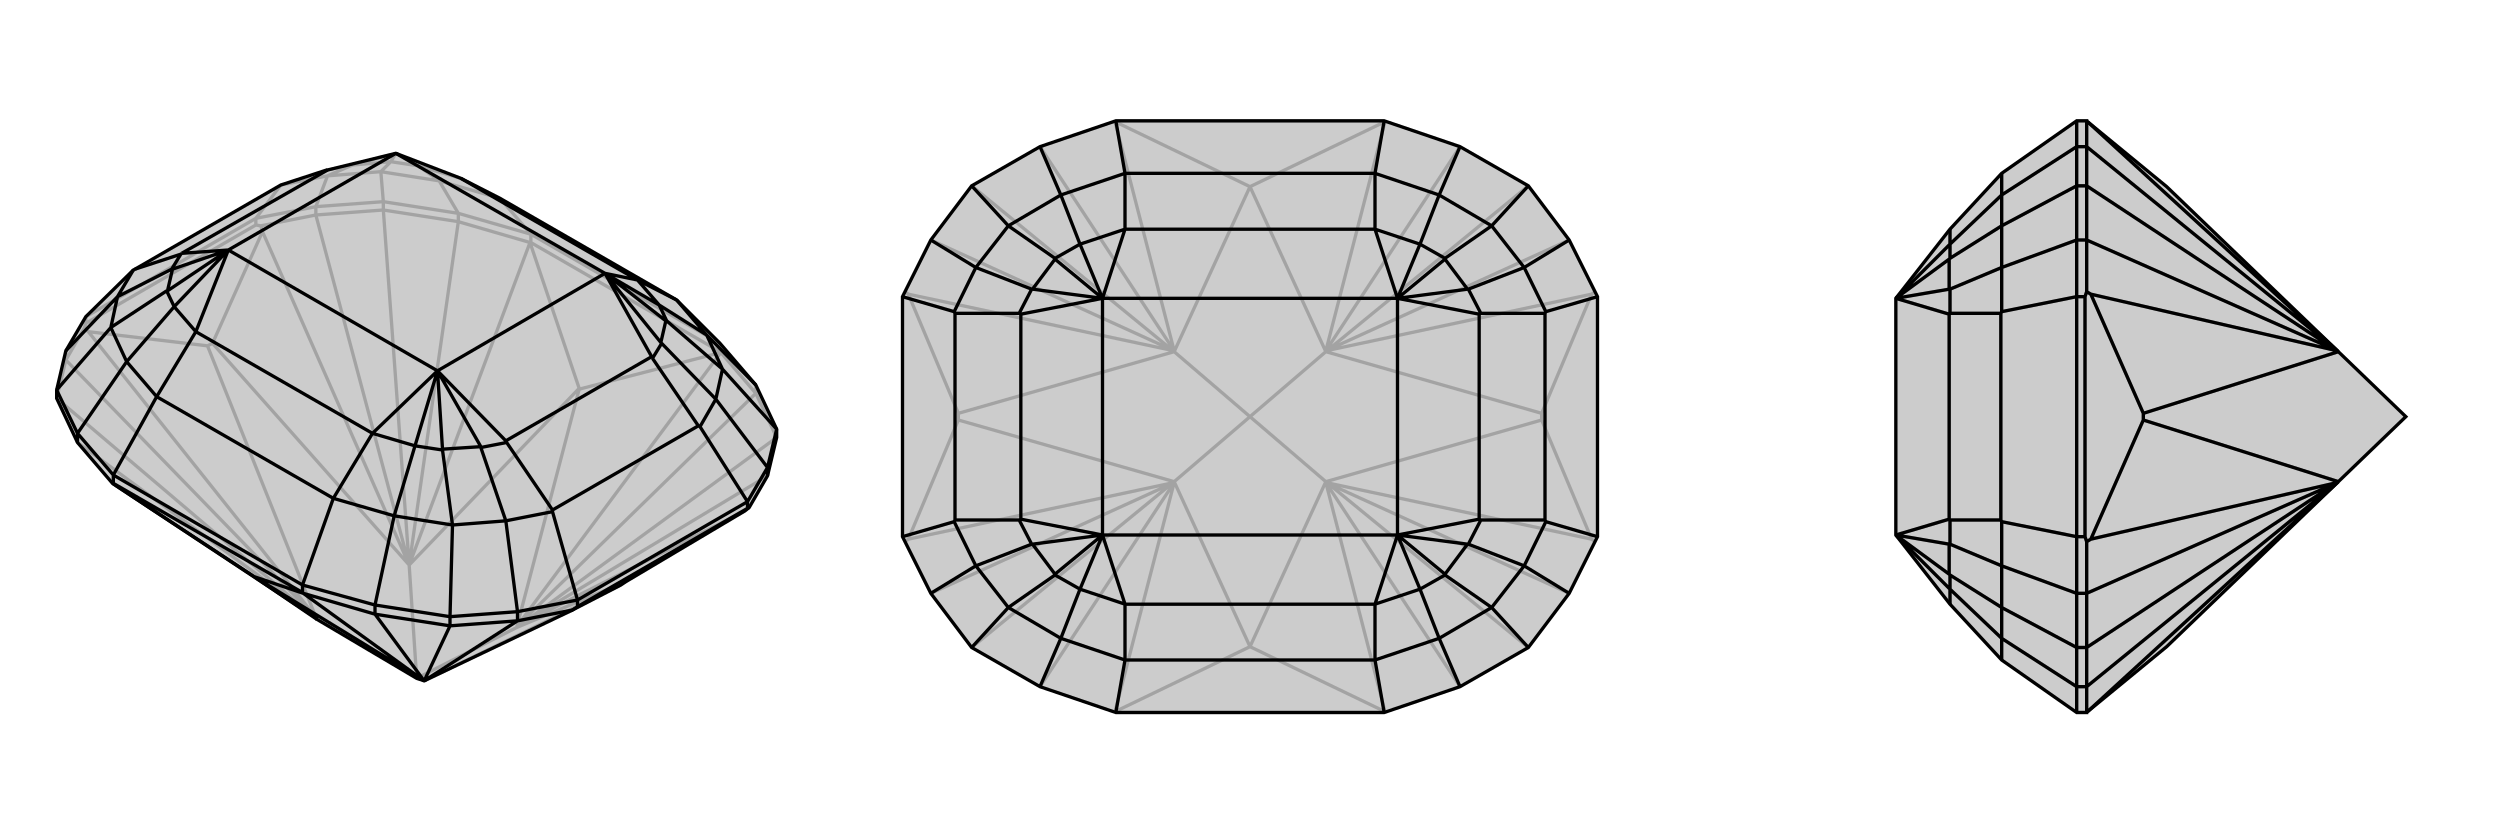
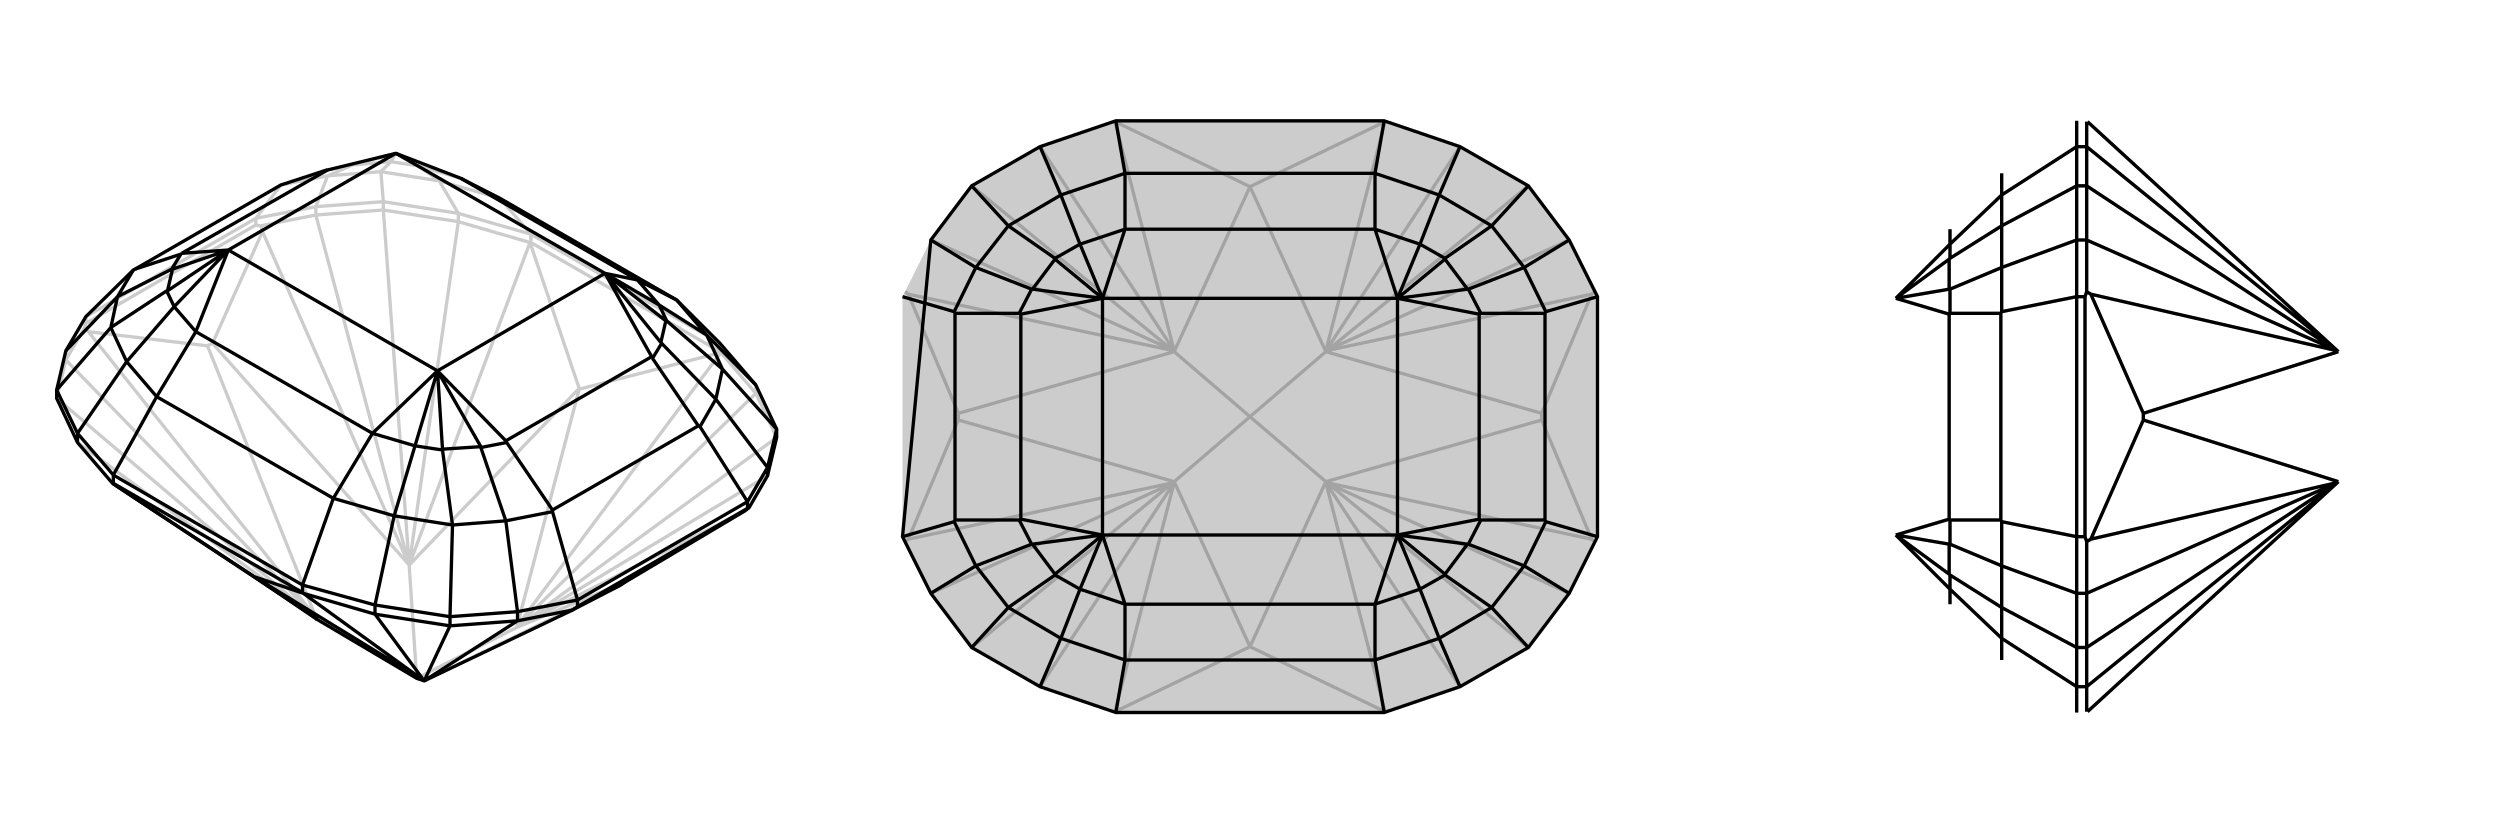
<svg xmlns="http://www.w3.org/2000/svg" viewBox="0 0 3000 1000">
  <g stroke="currentColor" stroke-width="4" fill="none" transform="translate(0 -2)">
-     <path fill="currentColor" stroke="none" fill-opacity=".2" d="M380,745L380,744L135,582L135,582L93,533L68,480L68,470L79,423L103,382L160,326L162,325L337,224L392,206L393,206L475,186L553,216L600,240L812,362L864,414L907,464L932,517L932,527L921,573L899,611L894,615L751,700L745,704L685,735L509,819L509,819L500,816z" />
    <path stroke-opacity=".2" d="M491,680L255,414M380,745L249,417M620,755L751,700M509,819L745,704M500,816L491,680M500,816L620,755M620,755L695,469M491,680L695,468M620,754L865,425M491,680L636,293M620,755L620,754M620,754L907,474M491,680L491,680M491,680L550,268M380,744L93,533M620,755L620,754M620,755L932,527M491,680L491,680M491,680L460,254M380,745L380,744M380,745L68,480M620,754L894,615M620,754L921,573M491,680L315,280M491,680L379,260M380,744L106,400M380,744L79,434M307,272L307,264M379,260L313,273M103,390L103,382M79,434L101,396M460,254L379,260M379,260L379,250M68,480L79,434M79,434L79,423M932,527L907,474M460,254L550,268M460,254L460,244M907,474L865,425M907,474L907,464M550,268L636,293M550,268L550,258M864,424L864,414M637,293L637,283M695,469L695,468M695,469L865,425M695,468L636,293M865,425L865,425M636,293L636,293M865,425L864,424M636,293L637,293M864,424L637,293M307,272L103,390M255,414L315,280M249,417L106,400M255,414L249,417M315,280L313,273M106,400L101,396M307,272L313,273M103,390L101,396M637,283L864,414M637,283L550,258M637,283L600,240M550,258L460,244M550,258L527,219M379,250L460,244M460,244L457,208M379,250L307,264M379,250L393,213M103,382L307,264M307,264L337,224M600,240L527,219M527,219L457,208M527,219L502,201M457,208L393,213M457,208L469,196M393,213L337,224M337,224L337,224M393,213L423,200M553,216L502,201M502,201L469,196M469,196L469,196M502,201L475,186M469,196L423,200M469,196L475,186M423,200L423,200M392,206L423,200M475,186L423,200" />
    <path d="M380,745L380,744L135,582L135,582L93,533L68,480L68,470L79,423L103,382L160,326L162,325L337,224L392,206L393,206L475,186L553,216L600,240L812,362L864,414L907,464L932,517L932,527L921,573L899,611L894,615L751,700L745,704L685,735L509,819L509,819L500,816z" />
    <path d="M380,745L305,694M509,819L305,694M509,819L364,714M509,819L509,819M509,819L450,739M509,819L540,753M509,819L621,747M897,612L897,604M693,730L693,722M621,747L687,734M921,573L921,563M540,753L621,747M621,747L621,736M540,753L450,739M540,753L540,742M93,533L93,522M450,739L364,714M450,739L450,728M136,582L136,572M363,713L363,704M305,694L305,694M305,694L135,582M305,694L364,714M364,714L364,714M135,582L136,582M364,714L363,713M136,582L363,713M897,612L693,730M685,735L687,734M897,612L899,611M693,730L687,734M363,704L136,572M363,704L450,728M363,704L400,600M136,572L93,522M136,572L188,478M450,728L540,742M450,728L473,621M93,522L68,470M93,522L152,436M907,464L848,404M621,736L540,742M540,742L543,632M68,470L133,395M921,563L932,517M932,517L867,445M621,736L693,722M621,736L607,627M79,423L141,358M921,563L897,604M921,563L859,481M693,722L897,604M693,722L663,616M897,604L840,514M663,614L838,513M400,600L188,478M400,600L473,621M400,600L447,522M188,478L152,436M188,478L235,400M812,362L848,404M812,362L765,338M473,621L543,632M473,621L498,537M152,436L133,395M152,436L209,370M848,404L867,445M848,404L791,368M543,632L607,627M543,632L531,542M133,395L141,358M133,395L200,351M867,445L859,481M867,445L800,387M607,627L663,616M663,616L663,614M663,614L608,533M607,627L577,539M141,358L160,326M162,325L217,307M141,358L206,325M859,481L840,514M840,514L838,513M838,513L783,432M859,481L794,414M218,306L393,206M607,531L782,430M447,522L235,400M553,216L765,338M447,522L498,537M447,522L525,447M235,400L209,370M235,400L274,302M765,338L791,368M765,338L726,330M498,537L531,542M531,542L531,541M498,537L525,447M209,370L200,351M200,351L201,351M209,370L274,302M791,368L800,387M800,387L799,387M791,368L726,330M531,541L577,538M531,541L525,447M201,351L207,325M201,351L274,302M799,387L793,413M799,387L726,330M608,533L607,531M577,539L577,538M608,533L577,539M607,531L525,447M525,447L577,538M217,307L218,306M206,325L207,325M217,307L206,325M218,306L274,302M274,302L207,325M783,432L782,430M794,414L793,413M783,432L794,414M782,430L726,330M726,330L793,413M274,302L475,186M525,447L726,330M525,447L274,302M475,186L726,330" />
  </g>
  <g stroke="currentColor" stroke-width="4" fill="none" transform="translate(1000 0)">
    <path fill="currentColor" stroke="none" fill-opacity=".2" d="M339,855L248,824L166,777L117,712L83,644L83,356L117,288L166,223L248,176L339,145L661,145L752,176L834,223L883,288L917,356L917,644L883,712L834,777L752,824L661,855z" />
    <path stroke-opacity=".2" d="M409,422L150,496M409,578L150,504M591,422L850,496M591,578L850,504M500,500L409,578M500,500L591,578M500,500L409,422M500,500L591,422M591,422L500,224M409,422L500,224M409,578L500,776M591,578L500,776M591,421L662,146M409,421L338,146M409,579L338,854M591,579L662,854M591,422L591,421M591,421L752,176M409,422L409,421M409,421L248,176M409,578L409,579M409,579L248,824M591,578L591,579M591,579L752,824M591,422L591,421M591,422L834,223M409,422L409,421M409,422L166,223M409,578L409,579M409,578L166,777M591,578L591,579M591,578L834,777M591,421L910,353M591,421L883,288M409,421L90,353M409,421L117,288M409,579L90,647M409,579L117,712M591,579L910,647M591,579L883,712M500,224L500,224M500,224L662,146M500,224L338,146M662,146L662,146M338,146L338,146M500,776L500,776M500,776L338,854M500,776L662,854M338,854L338,854M662,854L662,854M150,496L90,353M150,504L90,647M150,496L150,504M90,353L86,350M90,647L86,650M850,496L910,353M850,504L910,647M850,496L850,504M910,353L914,350M910,647L914,650" />
-     <path d="M339,855L248,824L166,777L117,712L83,644L83,356L117,288L166,223L248,176L339,145L661,145L752,176L834,223L883,288L917,356L917,644L883,712L834,777L752,824L661,855z" />
+     <path d="M339,855L248,824L166,777L117,712L83,644L117,288L166,223L248,176L339,145L661,145L752,176L834,223L883,288L917,356L917,644L883,712L834,777L752,824L661,855z" />
    <path d="M661,855L650,792M339,855L350,792M339,145L350,208M661,145L650,208M752,824L727,766M248,824L273,766M248,176L273,234M752,176L727,234M834,777L790,729M166,777L210,729M166,223L210,271M834,223L790,271M883,712L829,679M117,712L171,679M117,288L171,321M883,288L829,321M83,644L145,626M83,356L145,374M917,644L855,626M917,356L855,374M146,624L146,376M854,624L854,376M650,792L350,792M350,208L650,208M650,792L727,766M650,792L650,725M350,792L273,766M350,792L350,725M350,208L273,234M350,208L350,275M650,208L727,234M650,208L650,275M727,766L790,729M727,766L704,707M273,766L210,729M273,766L296,707M273,234L210,271M273,234L296,293M727,234L790,271M727,234L704,293M790,729L829,679M790,729L734,690M210,729L171,679M210,729L266,690M210,271L171,321M210,271L266,310M790,271L829,321M790,271L734,310M829,679L855,626M855,626L854,624M854,624L777,624M829,679L762,653M171,679L145,626M145,626L146,624M146,624L223,624M171,679L238,653M171,321L145,374M145,374L146,376M146,376L223,376M171,321L238,347M829,321L855,374M855,374L854,376M854,376L777,376M829,321L762,347M225,623L225,377M775,623L775,377M650,725L350,725M350,275L650,275M650,725L704,707M650,725L677,642M350,725L296,707M350,725L323,642M350,275L296,293M350,275L323,358M650,275L704,293M650,275L677,358M704,707L734,690M734,690L734,689M704,707L677,642M296,707L266,690M266,690L266,689M296,707L323,642M296,293L266,310M266,310L266,311M296,293L323,358M704,293L734,310M734,310L734,311M704,293L677,358M734,689L761,653M734,689L677,642M266,689L239,653M266,689L323,642M266,311L239,347M266,311L323,358M734,311L761,347M734,311L677,358M777,624L775,623M762,653L761,653M777,624L762,653M775,623L677,642M677,642L761,653M223,624L225,623M238,653L239,653M223,624L238,653M225,623L323,642M323,642L239,653M223,376L225,377M238,347L239,347M223,376L238,347M225,377L323,358M323,358L239,347M777,376L775,377M762,347L761,347M777,376L762,347M775,377L677,358M677,358L761,347M323,642L323,358M677,642L677,358M677,642L323,642M323,358L677,358" />
  </g>
  <g stroke="currentColor" stroke-width="4" fill="none" transform="translate(2000 0)">
-     <path fill="currentColor" stroke="none" fill-opacity=".2" d="M806,422L600,224L505,146L504,146L504,145L492,145L402,208L340,275L275,358L275,642L340,725L402,792L492,855L504,855L504,854L505,854L600,776L806,578L887,500z" />
    <path stroke-opacity=".2" d="M806,422L572,496M806,578L572,504M805,421L505,146M805,579L505,854M806,422L805,421M805,421L504,176M806,578L805,579M805,579L504,824M806,422L805,421M806,422L504,223M806,578L805,579M806,578L504,777M805,421L509,353M805,421L504,288M805,579L509,647M805,579L504,712M502,356L492,356M504,288L504,350M502,644L492,644M504,712L504,650M504,223L504,288M504,288L492,288M504,777L504,712M504,712L492,712M504,223L504,176M504,223L492,223M504,777L504,824M504,777L492,777M504,176L504,146M504,176L492,176M504,824L504,854M504,824L492,824M502,356L502,644M572,496L509,353M572,504L509,647M572,496L572,504M509,353L504,350M509,647L504,650M502,356L504,350M502,644L504,650M492,855L492,824M492,145L492,176M492,824L492,777M492,824L402,766M492,176L492,223M492,176L402,234M492,712L492,777M492,777L402,729M492,288L492,223M492,223L402,271M492,712L492,644M492,712L402,679M492,288L492,356M492,288L402,321M492,644L492,356M492,644L402,626M492,356L402,374M401,624L401,376M402,792L402,766M402,208L402,234M402,766L402,729M402,766L340,707M402,234L402,271M402,234L340,293M402,729L402,679M402,729L340,690M402,271L402,321M402,271L340,310M402,679L402,626M402,626L401,624M401,624L340,624M402,679L340,653M402,321L402,374M402,374L401,376M401,376L340,376M402,321L340,347M339,623L339,377M340,725L340,707M340,275L340,293M340,707L340,690M340,690L339,689M340,707L275,642M340,293L340,310M340,310L339,311M340,293L275,358M339,689L339,653M339,689L275,642M339,311L339,347M339,311L275,358M340,624L339,623M340,653L339,653M340,624L340,653M339,623L275,642M275,642L339,653M340,376L339,377M340,347L339,347M340,376L340,347M339,377L275,358M275,358L339,347" />
-     <path d="M806,422L600,224L505,146L504,146L504,145L492,145L402,208L340,275L275,358L275,642L340,725L402,792L492,855L504,855L504,854L505,854L600,776L806,578L887,500z" />
    <path d="M806,422L572,496M806,578L572,504M805,421L505,146M805,579L505,854M806,422L805,421M805,421L504,176M806,578L805,579M805,579L504,824M806,422L805,421M806,422L504,223M806,578L805,579M806,578L504,777M805,421L509,353M805,421L504,288M805,579L509,647M805,579L504,712M502,356L492,356M504,288L504,350M502,644L492,644M504,712L504,650M504,223L504,288M504,288L492,288M504,777L504,712M504,712L492,712M504,223L504,176M504,223L492,223M504,777L504,824M504,777L492,777M504,176L504,146M504,176L492,176M504,824L504,854M504,824L492,824M502,356L502,644M572,496L509,353M572,504L509,647M572,496L572,504M509,353L504,350M509,647L504,650M502,356L504,350M502,644L504,650M492,855L492,824M492,145L492,176M492,824L492,777M492,824L402,766M492,176L492,223M492,176L402,234M492,712L492,777M492,777L402,729M492,288L492,223M492,223L402,271M492,712L492,644M492,712L402,679M492,288L492,356M492,288L402,321M492,644L492,356M492,644L402,626M492,356L402,374M401,624L401,376M402,792L402,766M402,208L402,234M402,766L402,729M402,766L340,707M402,234L402,271M402,234L340,293M402,729L402,679M402,729L340,690M402,271L402,321M402,271L340,310M402,679L402,626M402,626L401,624M401,624L340,624M402,679L340,653M402,321L402,374M402,374L401,376M401,376L340,376M402,321L340,347M339,623L339,377M340,725L340,707M340,275L340,293M340,707L340,690M340,690L339,689M340,707L275,642M340,293L340,310M340,310L339,311M340,293L275,358M339,689L339,653M339,689L275,642M339,311L339,347M339,311L275,358M340,624L339,623M340,653L339,653M340,624L340,653M339,623L275,642M275,642L339,653M340,376L339,377M340,347L339,347M340,376L340,347M339,377L275,358M275,358L339,347" />
  </g>
</svg>